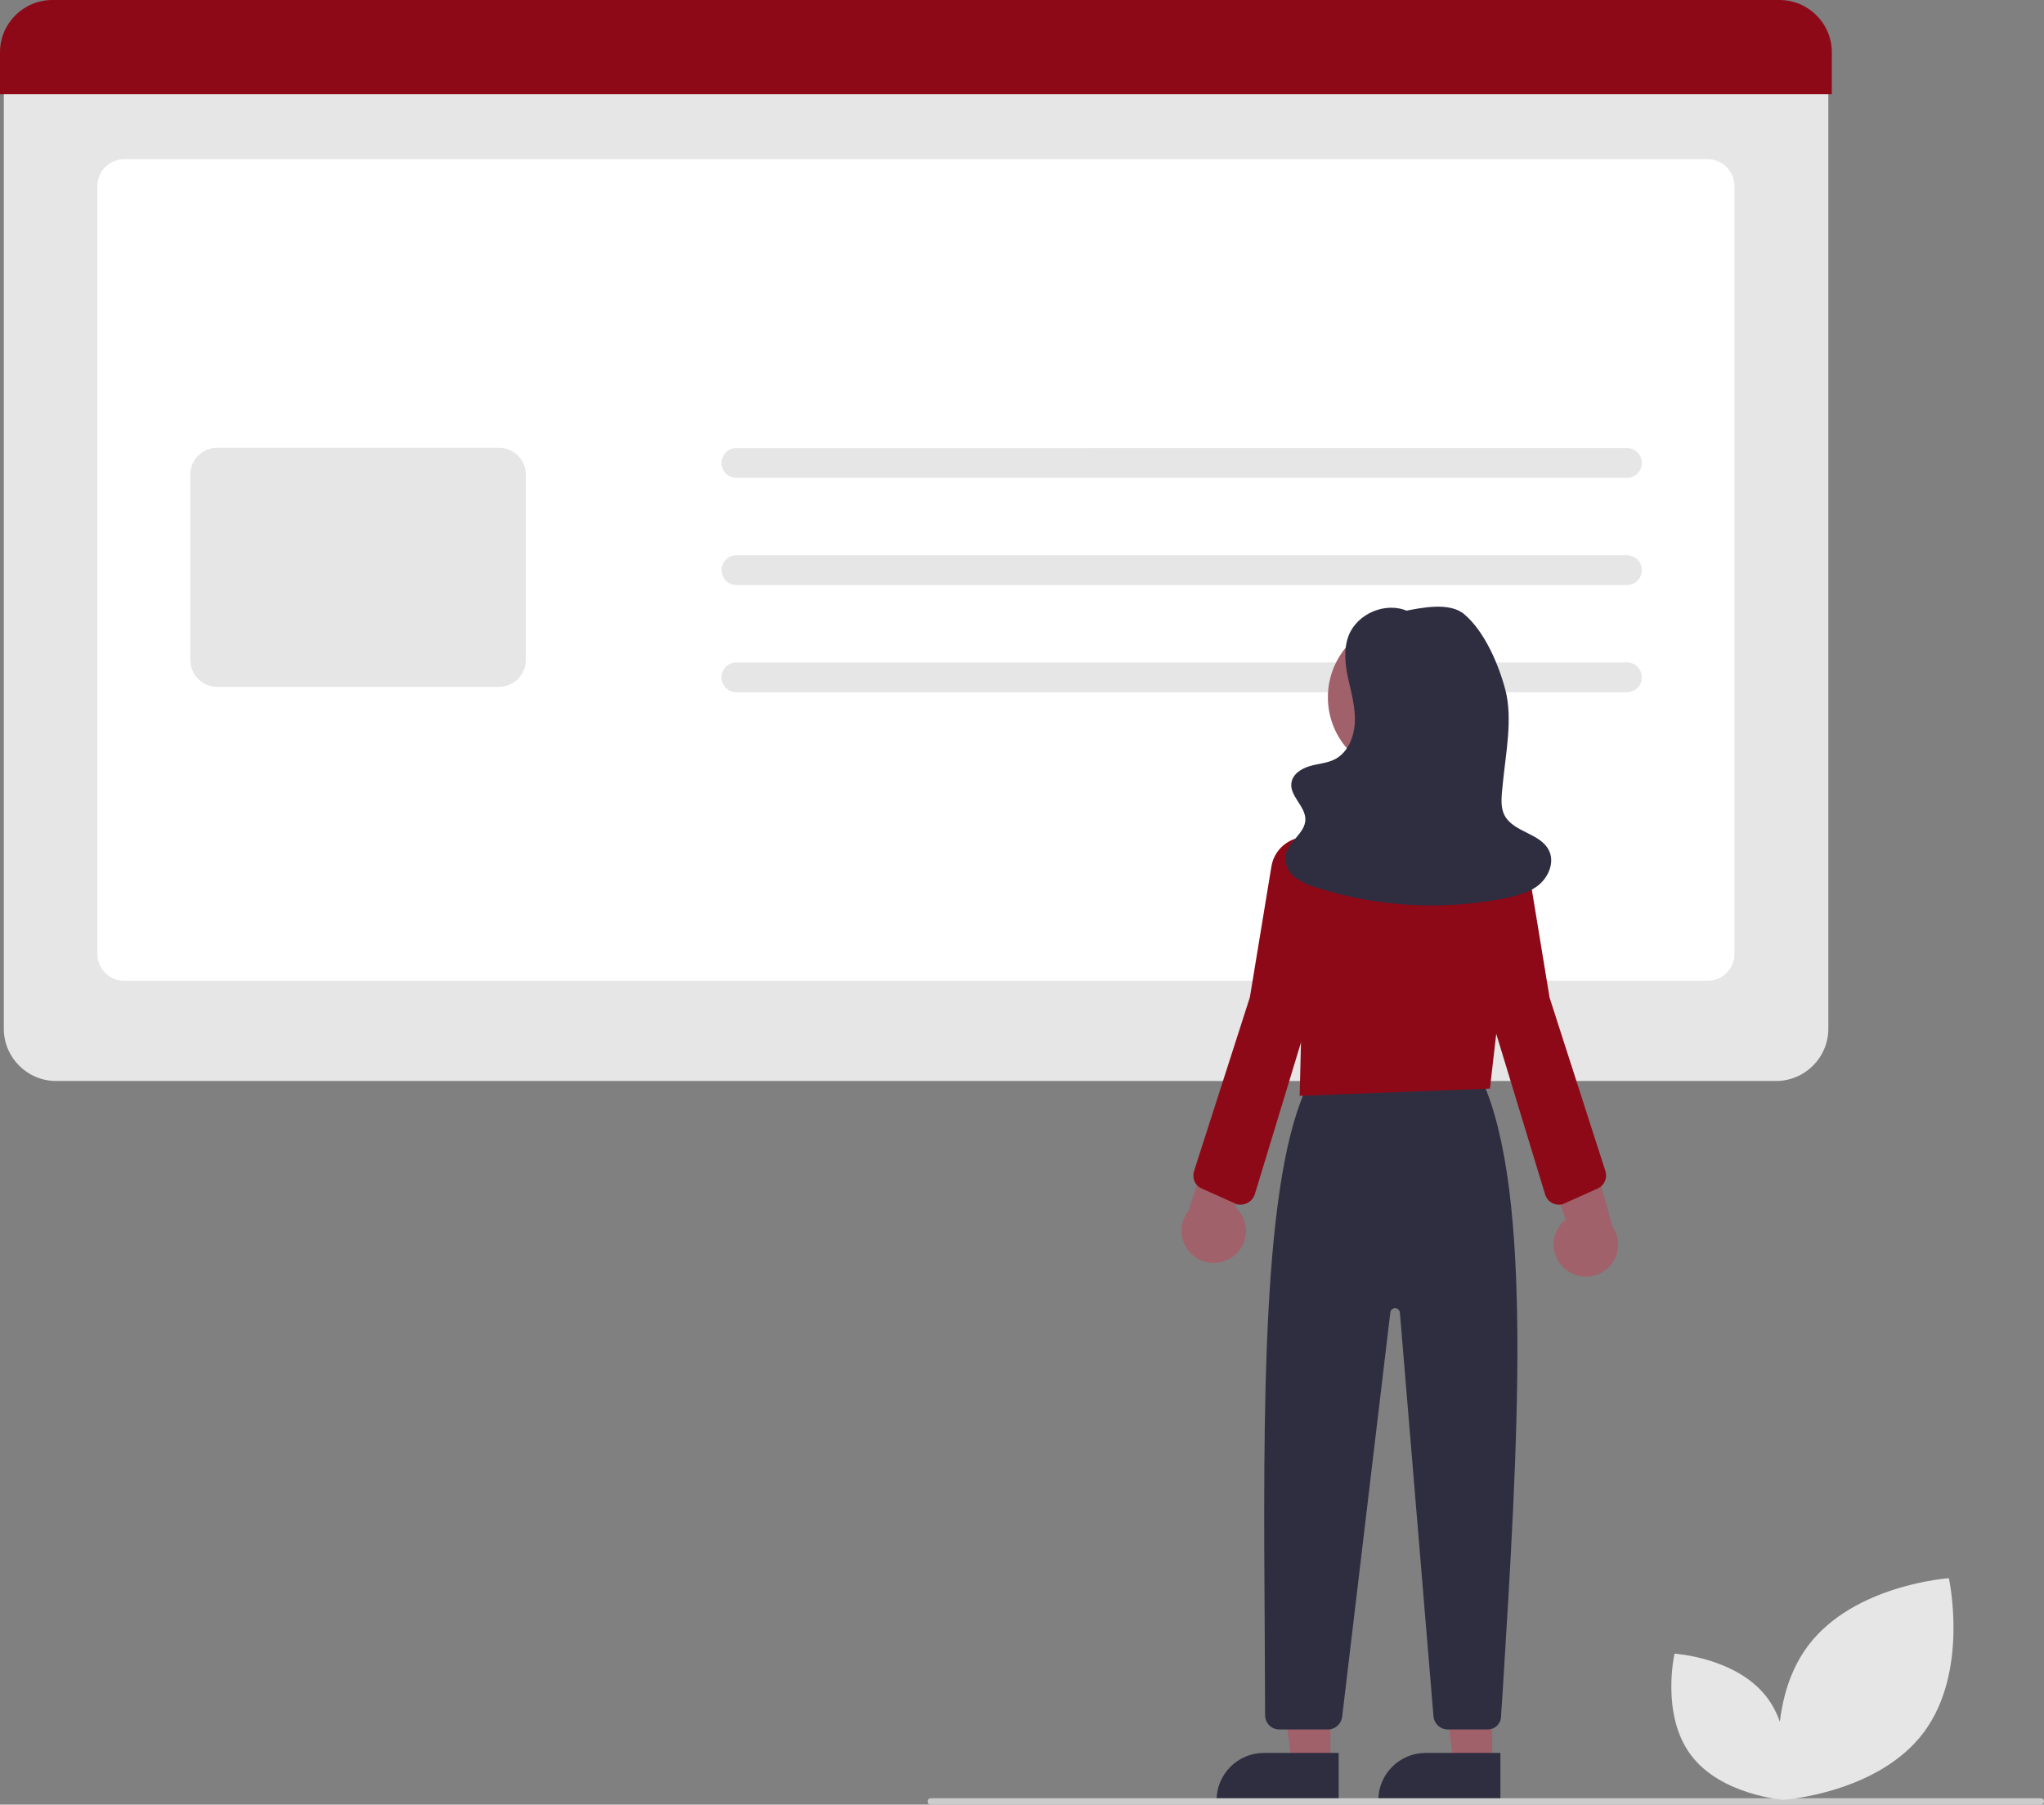
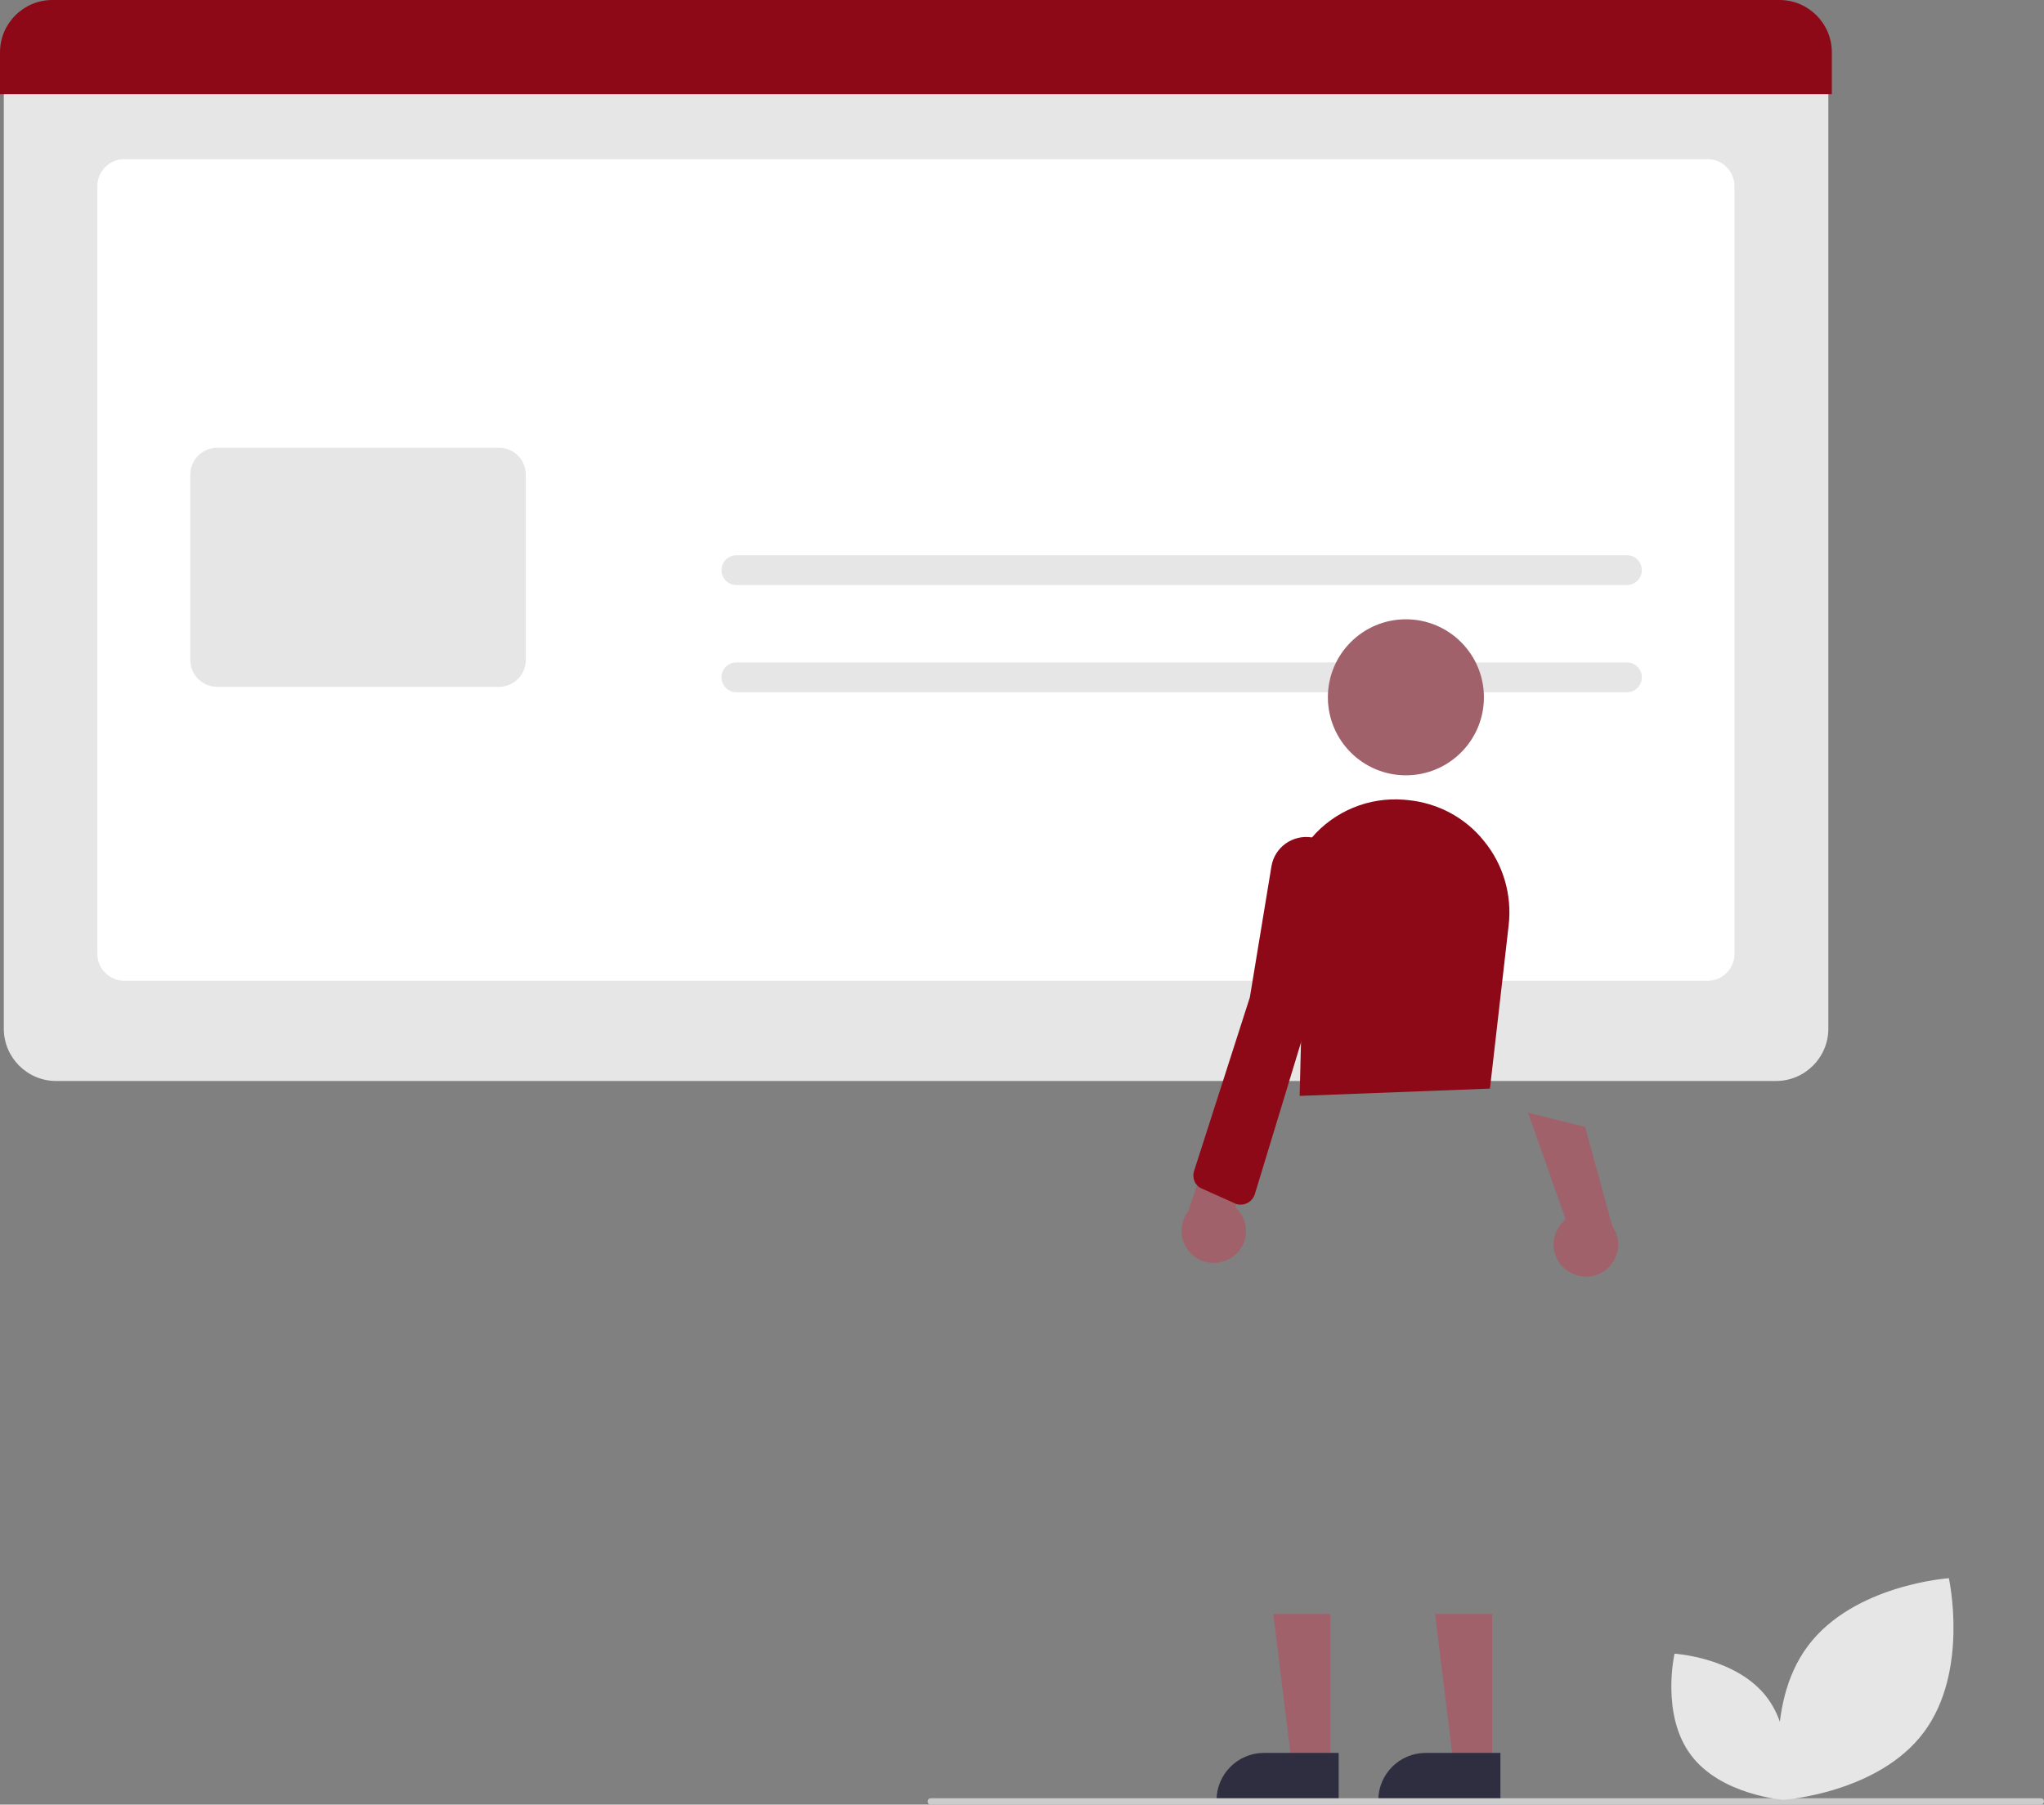
<svg xmlns="http://www.w3.org/2000/svg" version="1.1" id="Layer_1" x="0px" y="0px" viewBox="0 0 644.5 569.1" style="enable-background:new 0 0 644.5 569.1;" xml:space="preserve">
  <rect x="0" y="0" width="644.5" height="569.1" fill="#808080" stroke="none" />
  <style type="text/css">
	.st0{fill:#E6E6E6;}
	.st1{fill:#FFFFFF;}
	.st2{fill:#8D0917;}
	.st3{fill:#A0616A;}
	.st4{fill:#2F2E41;}
	.st5{fill:#CCCCCC;}
</style>
  <path class="st0" d="M560,340.9H17.7c-9.1,0-16.5-7.4-16.5-16.5V18.6h575.3v305.8C576.5,333.5,569.1,340.9,560,340.9z" />
  <path class="st1" d="M538.4,309.3H39.2c-4.7,0-8.5-3.8-8.5-8.5V58.7c0-4.7,3.8-8.5,8.5-8.5h499.2c4.7,0,8.5,3.8,8.5,8.5v242.1  C546.9,305.5,543.1,309.3,538.4,309.3z" />
  <path class="st2" d="M577.6,29.7H0V16.5C0,7.4,7.4,0,16.5,0h544.6c9.1,0,16.5,7.4,16.5,16.5V29.7z" />
  <path class="st0" d="M157.3,216.6H68.5c-4.7,0-8.5-3.8-8.5-8.5v-58.4c0-4.7,3.8-8.5,8.5-8.5h88.8c4.7,0,8.5,3.8,8.5,8.5v58.4  C165.8,212.8,162,216.6,157.3,216.6z" />
-   <path class="st0" d="M513,150.7H232.2c-2.6,0-4.7-2.1-4.7-4.7s2.1-4.7,4.7-4.7l0,0H513c2.6,0,4.7,2.1,4.7,4.7S515.6,150.7,513,150.7  z" />
  <path class="st0" d="M513,184.5H232.2c-2.6,0-4.7-2.1-4.7-4.7s2.1-4.7,4.7-4.7c0,0,0,0,0,0H513c2.6,0,4.7,2.1,4.7,4.7  C517.7,182.4,515.6,184.5,513,184.5z" />
  <path class="st0" d="M513,218.3H232.2c-2.6,0-4.7-2.1-4.7-4.7s2.1-4.7,4.7-4.7l0,0H513c2.6,0,4.7,2.1,4.7,4.7S515.6,218.3,513,218.3  z" />
  <polygon class="st3" points="419.5,556.3 407.3,556.3 401.5,509 419.5,509 " />
  <path class="st4" d="M398.5,552.8h23.6l0,0v14.9l0,0h-38.5l0,0l0,0C383.6,559.5,390.3,552.8,398.5,552.8z" />
  <polygon class="st3" points="470.5,556.3 458.3,556.3 452.5,509 470.5,509 " />
  <path class="st4" d="M449.5,552.8h23.6l0,0v14.9l0,0h-38.5l0,0l0,0C434.6,559.5,441.3,552.8,449.5,552.8z" />
-   <path class="st4" d="M469,545.4h-12.5c-2.3,0-4.3-1.8-4.5-4.1l-10.6-127.4c-0.1-0.8-0.8-1.4-1.6-1.4c-0.7,0.1-1.3,0.6-1.4,1.3  l-15.2,127.6c-0.3,2.3-2.2,4-4.5,4h-15.3c-2.5,0-4.5-2-4.5-4.5c0-8-0.1-16.1-0.1-24.2c-0.5-71.9-1-146.3,14-175.4l0.1-0.3l54.2-0.9  l0.1,0.3c16.4,35.8,11.4,115.9,6.6,193.3l-0.5,7.5C473.3,543.6,471.4,545.4,469,545.4z" />
  <circle class="st3" cx="443.3" cy="219.9" r="24.6" />
  <path class="st2" d="M409.8,345.6l0.7-28.2l-4.9-22c-2.5-11,0.4-22.6,7.9-31.1c7.2-8.5,18.1-13,29.2-12.1h0c0.4,0,0.7,0.1,1.1,0.1  c9.5,0.9,18.2,5.5,24.1,12.9c6.1,7.4,8.9,17,7.8,26.6l-5.9,51.5L409.8,345.6z" />
  <path class="st3" d="M389,396.1c4.4-3.4,5.2-9.7,1.7-14.1c-0.4-0.5-0.8-0.9-1.2-1.3l13.8-33l-18.3,3.4l-10.3,30.8  c-3.4,4.4-2.7,10.7,1.7,14.2C380.1,399,385.3,399,389,396.1L389,396.1z" />
  <path class="st3" d="M493.3,400c-4.2-3.7-4.6-10-0.9-14.2c0.4-0.4,0.8-0.9,1.3-1.2l-11.9-33.7l18,4.5l8.6,31.3  c3.2,4.6,2.1,10.9-2.5,14.1C502,403.5,496.8,403.1,493.3,400L493.3,400z" />
  <path class="st2" d="M391.2,379.9c-0.6,0-1.3-0.1-1.8-0.4l-10.5-4.7c-2.1-0.9-3.1-3.3-2.4-5.5l17.6-54.8l6.8-41.3  c1-6,6.7-10.1,12.8-9.1c6,1,10.1,6.7,9.1,12.8c0,0.2-0.1,0.5-0.1,0.7l-10.4,44.3l-16.7,54.9C394.9,378.7,393.1,379.9,391.2,379.9  L391.2,379.9z" />
-   <path class="st2" d="M491.5,379.9c-2,0-3.7-1.3-4.3-3.2l-16.7-54.9l-10.4-44.3c-1.4-6,2.3-11.9,8.3-13.3c6-1.4,11.9,2.3,13.3,8.3  c0.1,0.2,0.1,0.5,0.1,0.7l6.8,41.4l17.6,54.7c0.7,2.2-0.3,4.5-2.4,5.5l-10.5,4.7C492.8,379.8,492.2,379.9,491.5,379.9z" />
-   <path class="st4" d="M443.8,192.7c-6.8-3-15.7,0.7-18.5,7.6c-1.7,4.3-1.2,9.2-0.2,13.7s2.3,9.1,2.1,13.7s-2.1,9.5-6.2,11.7  c-2.5,1.3-5.3,1.4-8,2.2s-5.4,2.5-5.8,5.3c-0.6,4.1,4.4,7.3,4.4,11.5c0,4.4-5.6,7.1-6.3,11.4c-0.3,2.6,0.9,5.2,2.9,6.8  c2.1,1.5,4.4,2.7,6.9,3.3c19.1,6.1,39.5,7.3,59.3,3.4c3.9-0.8,8-1.8,11-4.4s4.8-7.1,3-10.7c-2.6-5.4-11-5.7-13.9-10.9  c-1.7-3.1-0.9-7-0.6-10.6c0.9-9.2,3.1-20,0.8-29c-2.1-8.1-6.6-18.6-13-24c-4.6-3.9-13.4-2.1-19.3-0.9L443.8,192.7z" />
  <path class="st5" d="M643.5,569.1h-350c-0.6,0-1-0.4-1-1s0.4-1,1-1h350c0.6,0,1,0.4,1,1S644,569.1,643.5,569.1z" />
  <path class="st0" d="M606.6,546.3c-14.4,19.3-44.4,21.3-44.4,21.3s-6.6-29.3,7.9-48.6s44.4-21.3,44.4-21.3S621,527,606.6,546.3z" />
  <path class="st0" d="M533.2,553.5c9.5,12.7,29.3,14.1,29.3,14.1s4.3-19.3-5.2-32.1S528,521.5,528,521.5S523.6,540.8,533.2,553.5z" />
</svg>